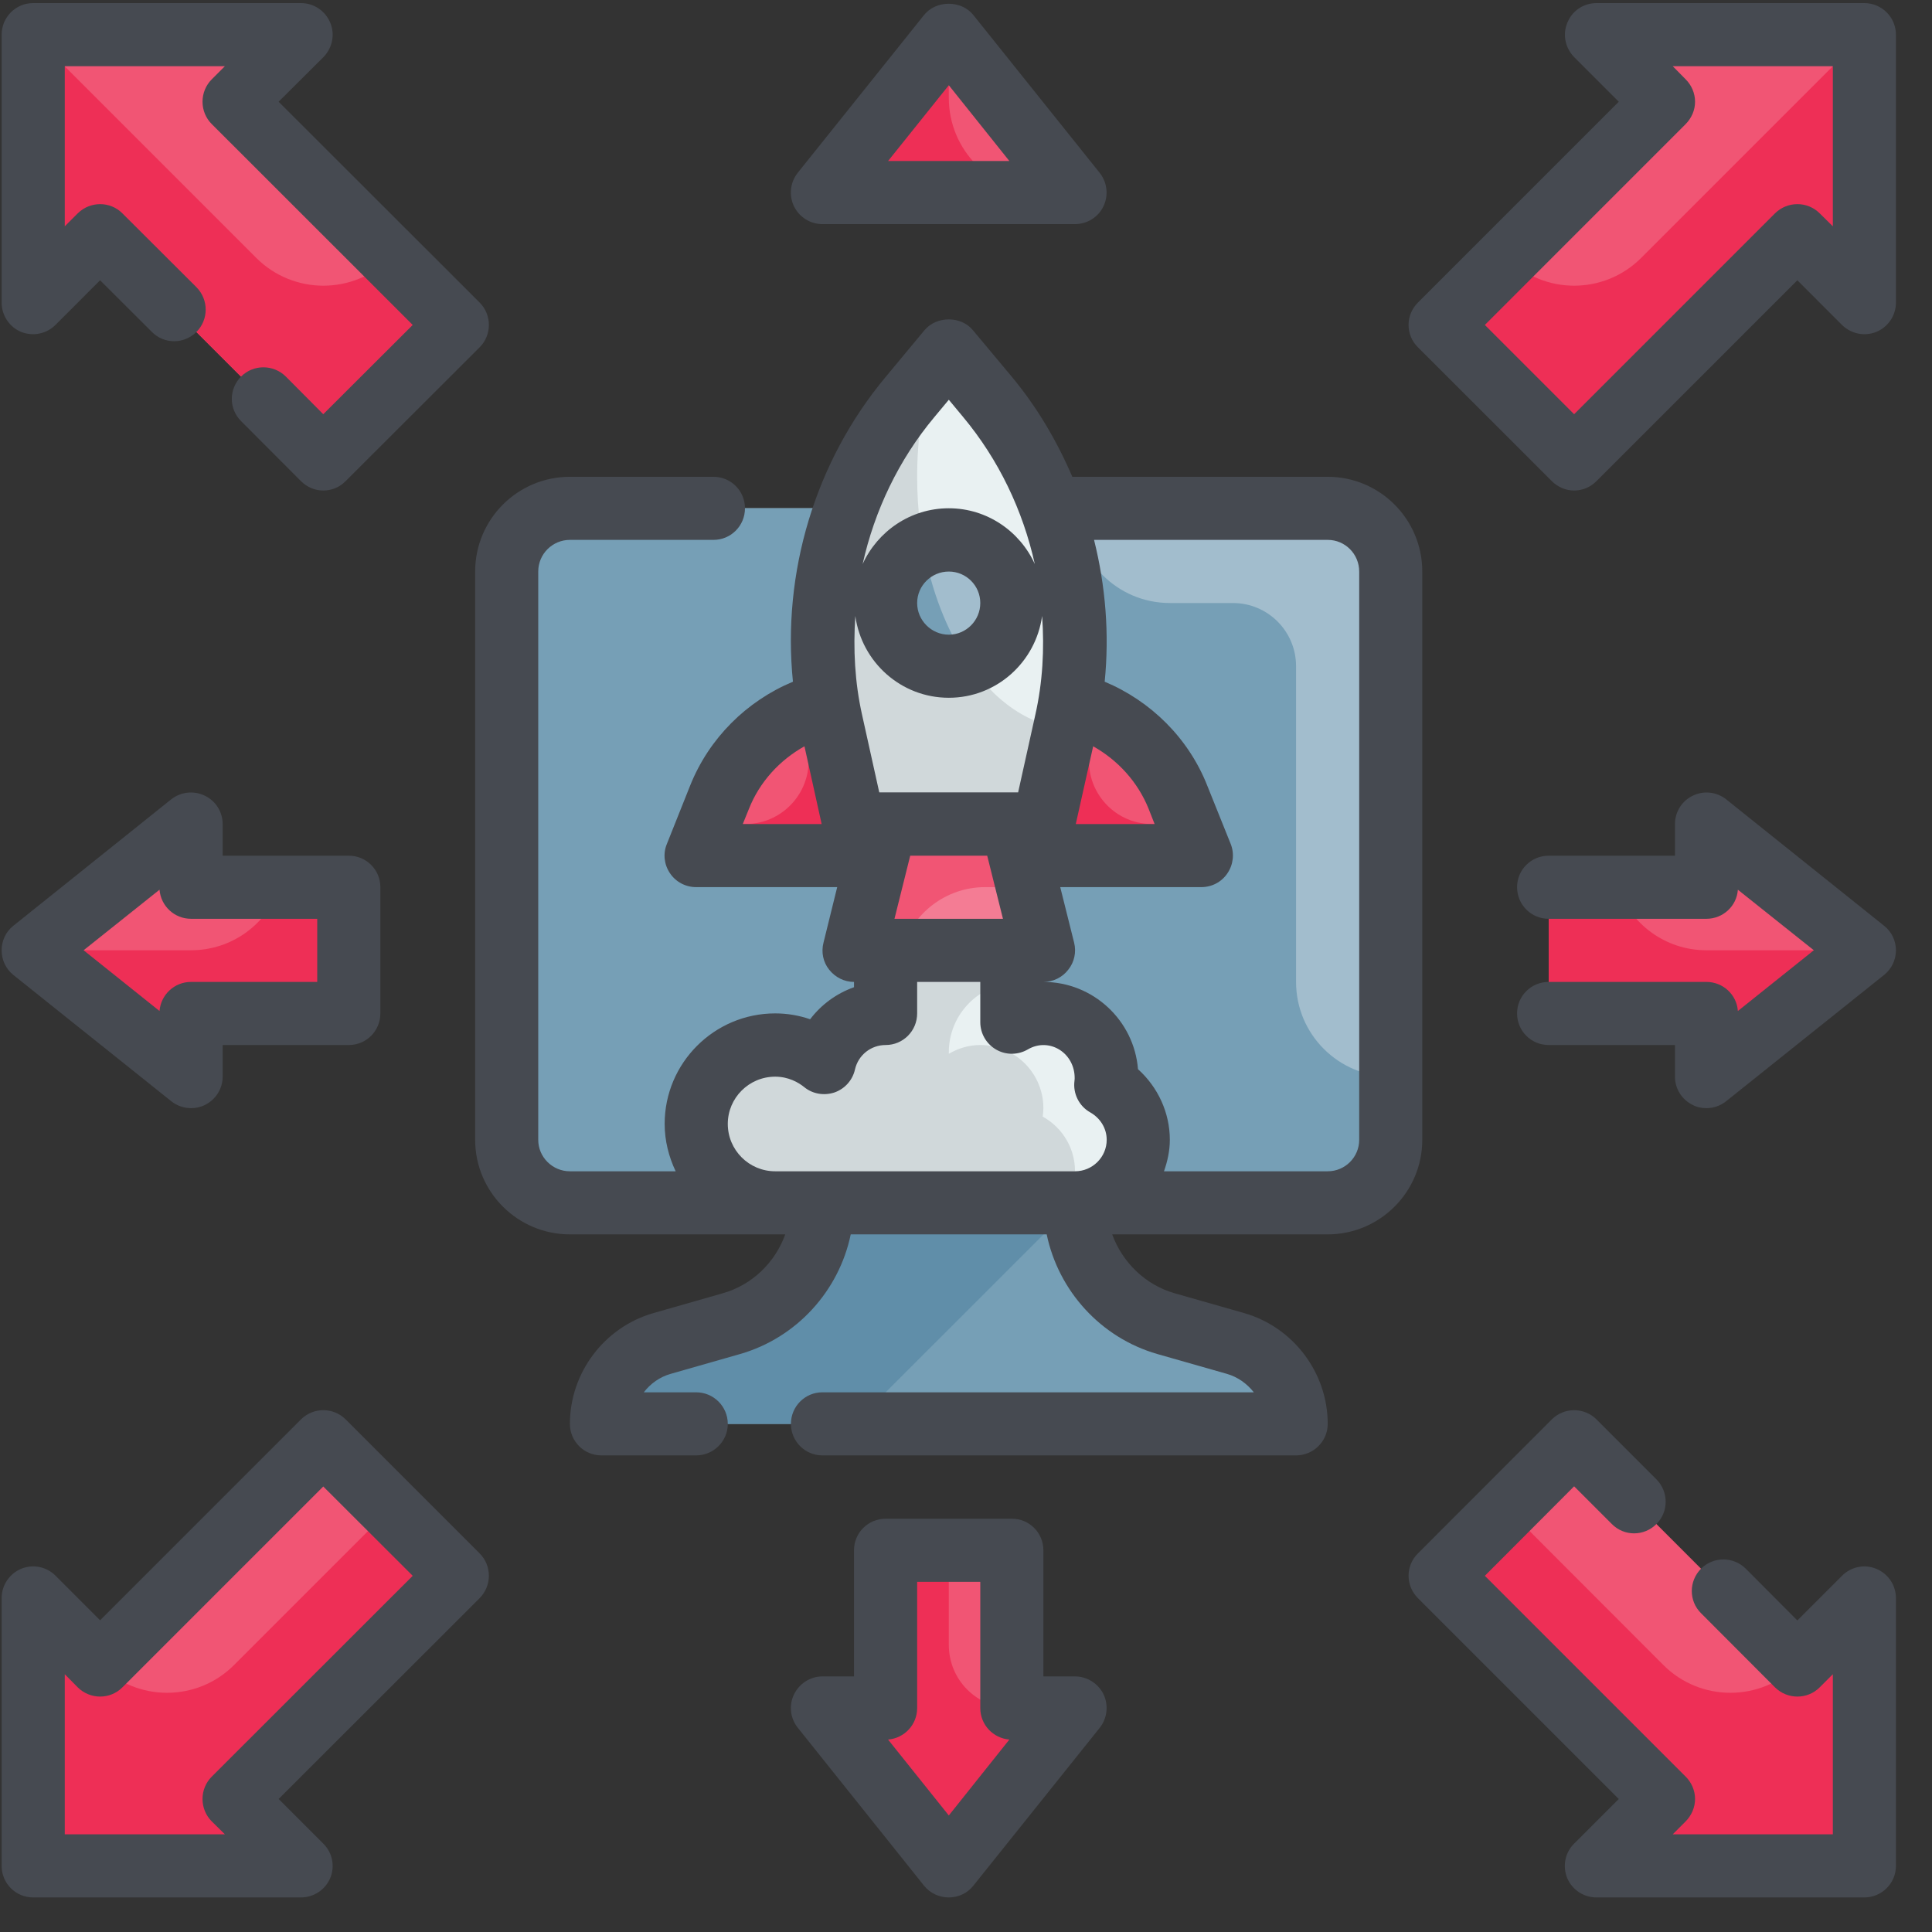
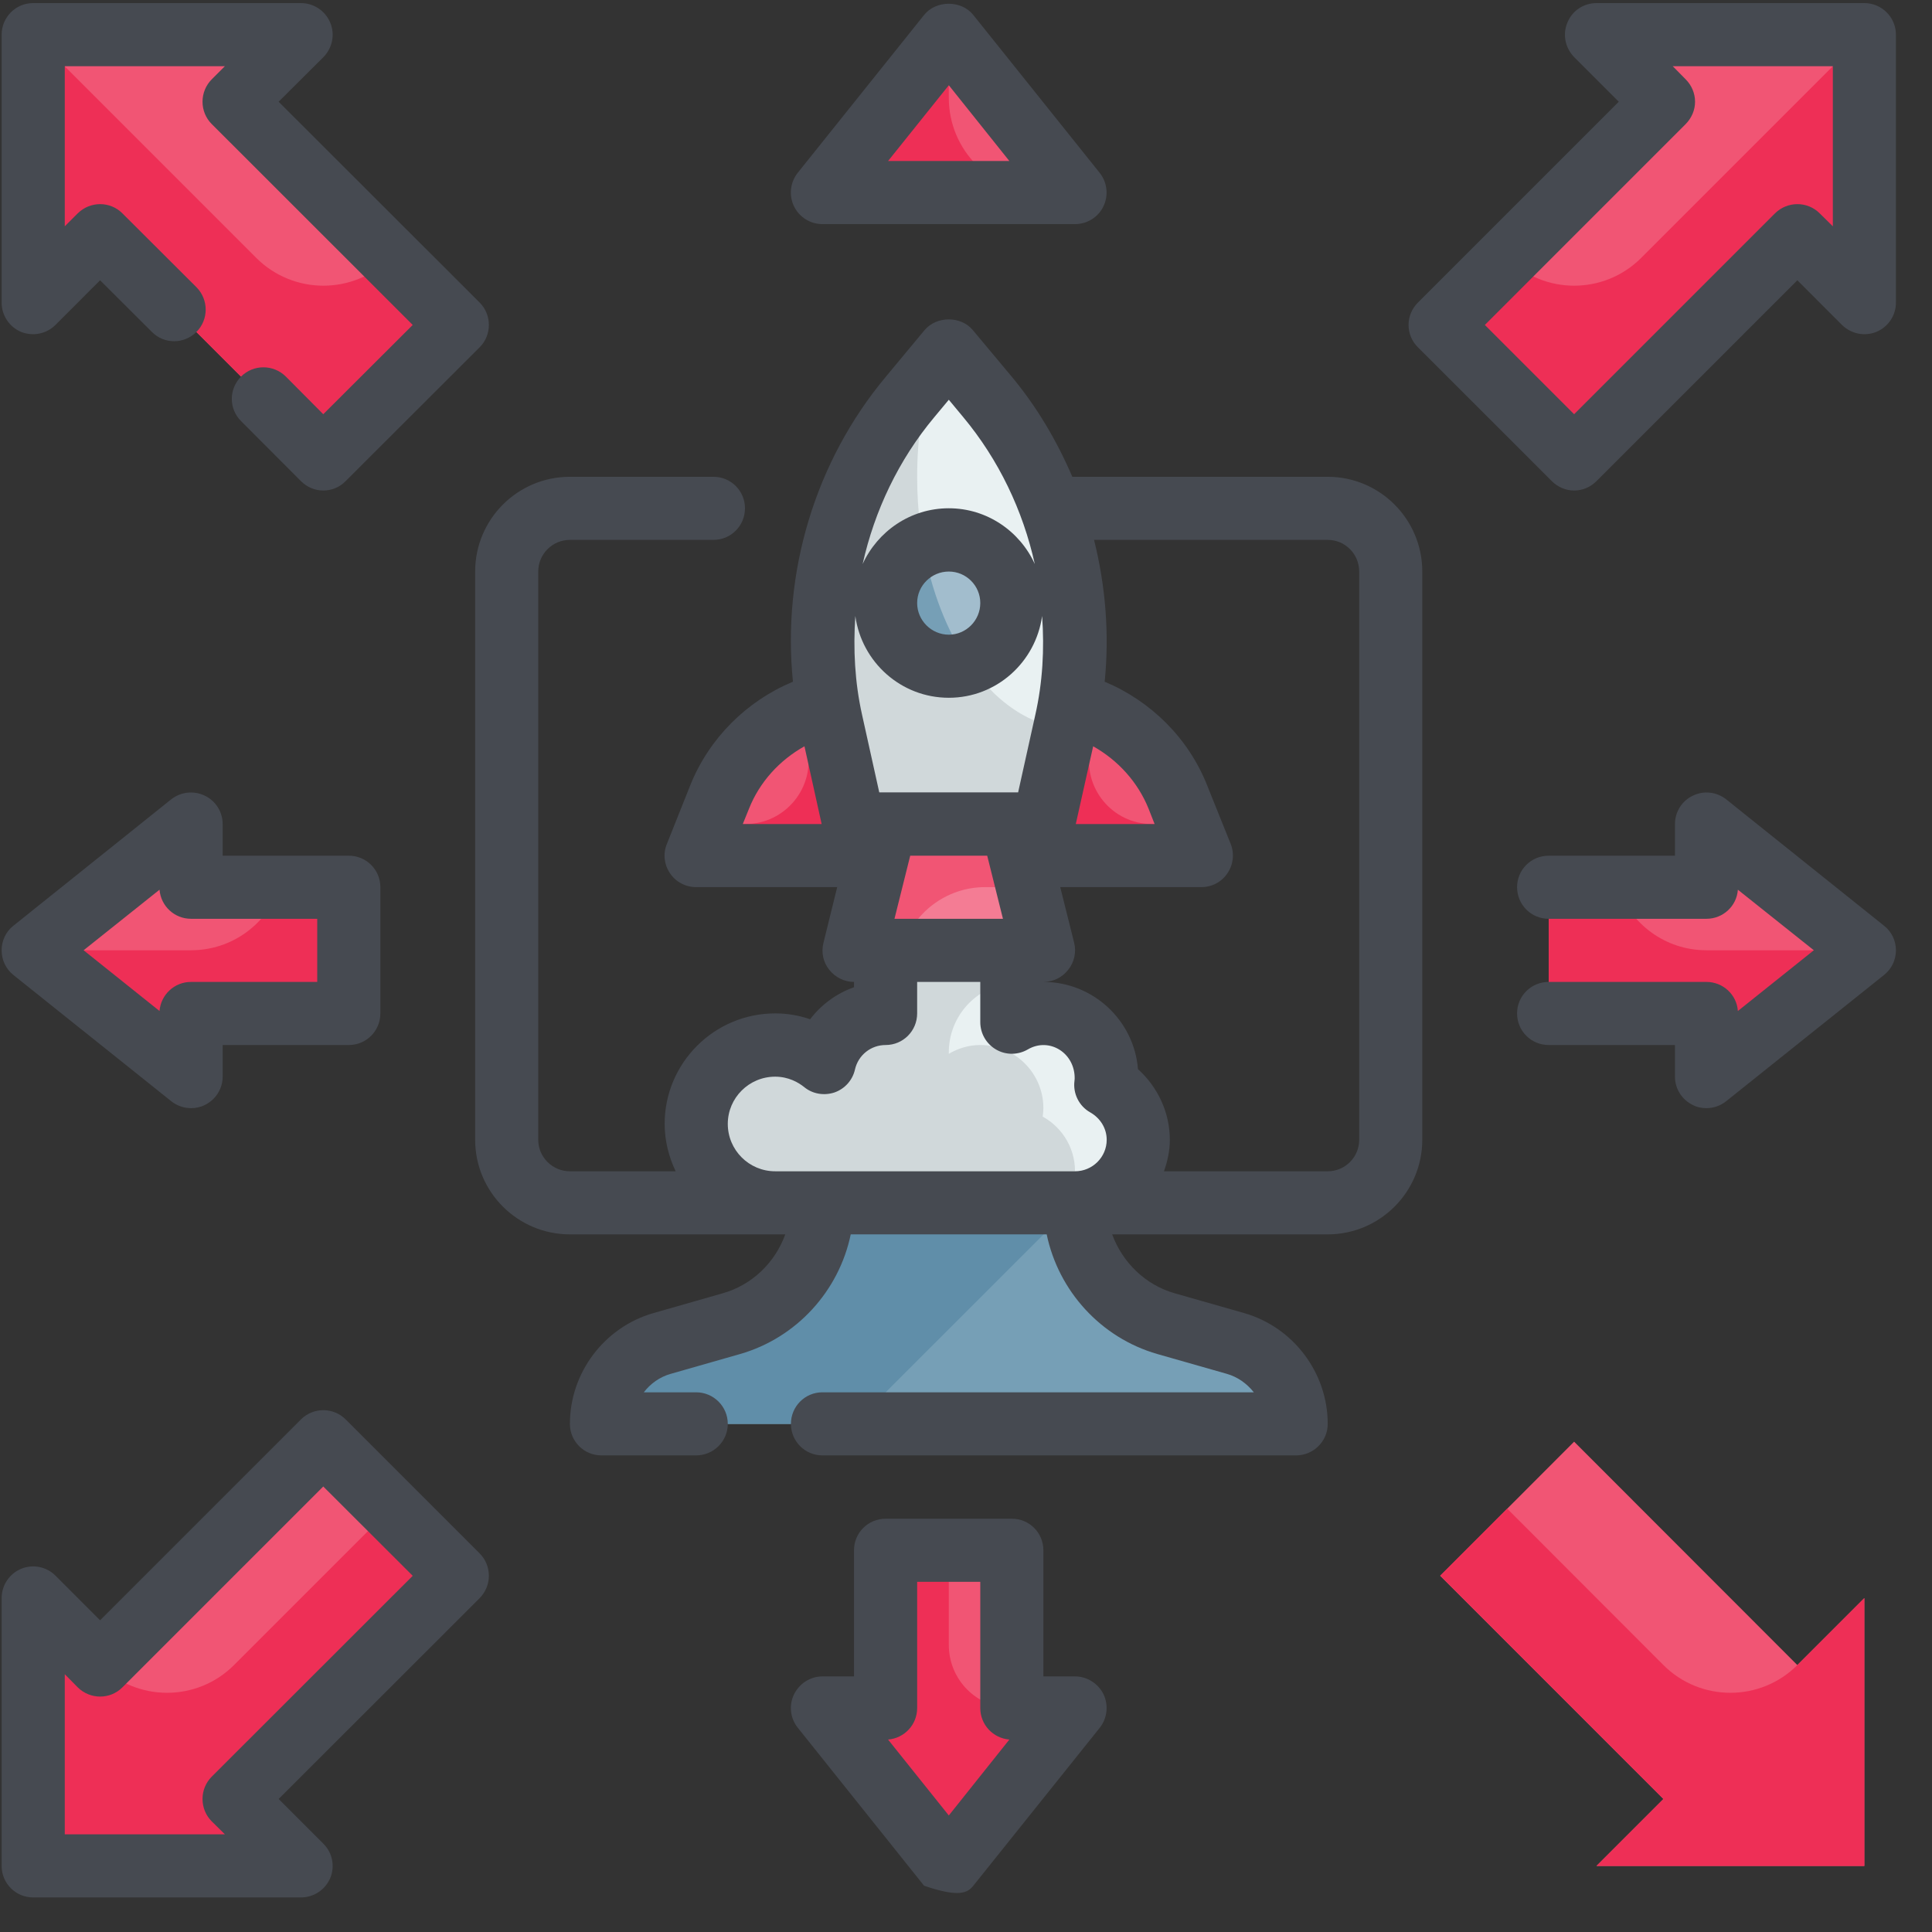
<svg xmlns="http://www.w3.org/2000/svg" width="55" zoomAndPan="magnify" viewBox="0 0 41.25 41.25" height="55" preserveAspectRatio="xMidYMid meet" version="1.0">
  <rect x="0" y="0" width="41.25" height="41.25" fill="#333333" stroke="none" />
  <defs>
    <clipPath id="6acb463b3f">
      <path d="M 30 30 L 40.512 30 L 40.512 40.512 L 30 40.512 Z M 30 30 " clip-rule="nonzero" />
    </clipPath>
    <clipPath id="edce89ba79">
      <path d="M 30 0 L 40.512 0 L 40.512 11 L 30 11 Z M 30 0 " clip-rule="nonzero" />
    </clipPath>
    <clipPath id="0963c88bd8">
      <path d="M 0 30 L 11 30 L 11 40.512 L 0 40.512 Z M 0 30 " clip-rule="nonzero" />
    </clipPath>
    <clipPath id="7b568d196b">
      <path d="M 32 16 L 40.512 16 L 40.512 24 L 32 24 Z M 32 16 " clip-rule="nonzero" />
    </clipPath>
    <clipPath id="b4c4733a3e">
      <path d="M 16 32 L 24 32 L 24 40.512 L 16 40.512 Z M 16 32 " clip-rule="nonzero" />
    </clipPath>
  </defs>
-   <path fill="#a2bdcd" d="M 28.348 25.684 L 12.168 25.684 C 11.422 25.684 10.82 25.078 10.82 24.336 L 10.82 12.203 C 10.82 11.457 11.422 10.852 12.168 10.852 L 28.348 10.852 C 29.09 10.852 29.695 11.457 29.695 12.203 L 29.695 24.336 C 29.695 25.078 29.09 25.684 28.348 25.684 Z M 28.348 25.684 " fill-opacity="1" fill-rule="nonzero" />
-   <path fill="#769fb6" d="M 27.672 20.965 L 27.672 14.223 C 27.672 13.48 27.07 12.875 26.324 12.875 L 24.977 12.875 C 23.859 12.875 22.953 11.969 22.953 10.852 L 12.168 10.852 C 11.422 10.852 10.82 11.457 10.82 12.203 L 10.82 24.336 C 10.82 25.078 11.422 25.684 12.168 25.684 L 28.348 25.684 C 29.09 25.684 29.695 25.078 29.695 24.336 L 29.695 22.988 C 28.578 22.988 27.672 22.082 27.672 20.965 Z M 27.672 20.965 " fill-opacity="1" fill-rule="nonzero" />
  <path fill="#769fb6" d="M 22.953 25.684 L 17.559 25.684 C 17.559 26.879 16.766 27.934 15.617 28.262 L 14.137 28.684 C 13.371 28.902 12.84 29.605 12.84 30.402 L 27.672 30.402 C 27.672 29.605 27.145 28.902 26.375 28.684 L 24.898 28.262 C 23.746 27.934 22.953 26.879 22.953 25.684 Z M 22.953 25.684 " fill-opacity="1" fill-rule="nonzero" />
  <path fill="#f15574" d="M 25.648 18.27 L 14.863 18.27 L 15.363 17.016 C 15.875 15.738 17.117 14.898 18.492 14.898 L 22.02 14.898 C 23.398 14.898 24.637 15.738 25.148 17.016 Z M 25.648 18.27 " fill-opacity="1" fill-rule="nonzero" />
  <path fill="#ee2f56" d="M 24.598 17.594 C 23.746 17.594 23.109 16.816 23.277 15.98 L 23.43 15.211 C 22.996 15.012 22.52 14.898 22.02 14.898 L 18.492 14.898 C 17.996 14.898 17.52 15.012 17.082 15.211 L 17.238 15.98 C 17.406 16.816 16.766 17.594 15.914 17.594 L 15.133 17.594 L 14.863 18.27 L 25.648 18.27 L 25.379 17.594 Z M 24.598 17.594 " fill-opacity="1" fill-rule="nonzero" />
  <path fill="#e9f1f2" d="M 22.277 17.594 L 18.234 17.594 L 17.75 15.406 C 17.203 12.961 17.824 10.398 19.43 8.473 L 20.258 7.484 L 21.082 8.473 C 22.688 10.398 23.309 12.961 22.766 15.406 Z M 22.277 17.594 " fill-opacity="1" fill-rule="nonzero" />
  <path fill="#f47c94" d="M 22.277 20.289 L 18.234 20.289 L 18.91 17.594 L 21.605 17.594 Z M 22.277 20.289 " fill-opacity="1" fill-rule="nonzero" />
  <path fill="#e9f1f2" d="M 23.609 23.164 C 23.617 23.105 23.629 23.047 23.629 22.988 C 23.629 22.242 23.023 21.637 22.277 21.637 C 22.031 21.637 21.805 21.711 21.605 21.824 L 21.605 20.289 L 18.91 20.289 L 18.91 21.637 C 18.266 21.637 17.734 22.086 17.598 22.688 C 17.309 22.457 16.945 22.312 16.551 22.312 C 15.617 22.312 14.863 23.066 14.863 23.996 C 14.863 24.93 15.617 25.684 16.551 25.684 L 22.953 25.684 C 23.699 25.684 24.301 25.078 24.301 24.336 C 24.301 23.832 24.02 23.395 23.609 23.164 Z M 23.609 23.164 " fill-opacity="1" fill-rule="nonzero" />
  <path fill="#d0d8da" d="M 19.582 10.18 C 19.582 9.367 19.695 8.602 19.898 7.914 L 19.43 8.473 C 17.824 10.398 17.203 12.961 17.746 15.406 L 18.234 17.594 L 22.277 17.594 L 22.734 15.555 C 20.977 15.371 19.582 13.039 19.582 10.18 Z M 19.582 10.18 " fill-opacity="1" fill-rule="nonzero" />
  <path fill="#a2bdcd" d="M 21.605 12.875 C 21.605 13.055 21.57 13.227 21.504 13.391 C 21.434 13.555 21.336 13.703 21.211 13.828 C 21.082 13.953 20.938 14.051 20.773 14.121 C 20.609 14.188 20.434 14.223 20.258 14.223 C 20.078 14.223 19.906 14.188 19.742 14.121 C 19.574 14.051 19.43 13.953 19.305 13.828 C 19.176 13.703 19.078 13.555 19.012 13.391 C 18.941 13.227 18.91 13.055 18.91 12.875 C 18.91 12.695 18.941 12.523 19.012 12.359 C 19.078 12.195 19.176 12.047 19.305 11.922 C 19.43 11.797 19.574 11.699 19.742 11.629 C 19.906 11.562 20.078 11.527 20.258 11.527 C 20.434 11.527 20.609 11.562 20.773 11.629 C 20.938 11.699 21.082 11.797 21.211 11.922 C 21.336 12.047 21.434 12.195 21.504 12.359 C 21.57 12.523 21.605 12.695 21.605 12.875 Z M 21.605 12.875 " fill-opacity="1" fill-rule="nonzero" />
  <path fill="#769fb6" d="M 20.258 14.223 C 20.406 14.223 20.547 14.195 20.68 14.148 C 20.223 13.484 19.883 12.621 19.711 11.645 C 19.238 11.855 18.91 12.324 18.91 12.875 C 18.91 13.621 19.512 14.223 20.258 14.223 Z M 20.258 14.223 " fill-opacity="1" fill-rule="nonzero" />
  <path fill="#f15574" d="M 21.031 18.941 L 21.941 18.941 L 21.605 17.594 L 18.91 17.594 L 18.234 20.289 L 19.25 20.289 C 19.477 19.496 20.203 18.941 21.031 18.941 Z M 21.031 18.941 " fill-opacity="1" fill-rule="nonzero" />
  <path fill="#d0d8da" d="M 17.598 22.688 C 17.309 22.457 16.945 22.312 16.551 22.312 C 15.617 22.312 14.863 23.066 14.863 23.996 C 14.863 24.93 15.617 25.684 16.551 25.684 L 22.754 25.684 C 22.863 25.512 22.934 25.32 22.949 25.105 C 22.988 24.559 22.699 24.082 22.262 23.84 C 22.27 23.781 22.277 23.723 22.277 23.66 C 22.277 22.918 21.676 22.312 20.93 22.312 C 20.684 22.312 20.457 22.383 20.258 22.5 L 20.258 22.469 C 20.258 21.691 20.848 21.059 21.605 20.98 L 21.605 20.289 L 18.91 20.289 L 18.91 21.637 C 18.266 21.637 17.734 22.086 17.598 22.688 Z M 17.598 22.688 " fill-opacity="1" fill-rule="nonzero" />
  <path fill="#f15574" d="M 39.805 39.84 L 39.805 34.121 L 38.375 35.551 L 33.609 30.781 L 30.75 33.645 L 35.516 38.41 L 34.086 39.84 Z M 39.805 39.84 " fill-opacity="1" fill-rule="nonzero" />
  <path fill="#f15574" d="M 39.805 0.742 L 39.805 6.461 L 38.375 5.031 L 33.609 9.797 L 30.75 6.938 L 35.516 2.172 L 34.086 0.742 Z M 39.805 0.742 " fill-opacity="1" fill-rule="nonzero" />
  <path fill="#f15574" d="M 0.707 39.84 L 0.707 34.121 L 2.137 35.551 L 6.902 30.781 L 9.766 33.645 L 4.996 38.41 L 6.426 39.84 Z M 0.707 39.84 " fill-opacity="1" fill-rule="nonzero" />
  <path fill="#f15574" d="M 0.707 0.742 L 0.707 6.461 L 2.137 5.031 L 6.902 9.797 L 9.766 6.938 L 4.996 2.172 L 6.426 0.742 Z M 0.707 0.742 " fill-opacity="1" fill-rule="nonzero" />
  <path fill="#f15574" d="M 39.805 20.289 L 36.434 17.594 L 36.434 18.941 L 33.066 18.941 L 33.066 21.637 L 36.434 21.637 L 36.434 22.988 Z M 39.805 20.289 " fill-opacity="1" fill-rule="nonzero" />
  <path fill="#f15574" d="M 0.707 20.289 L 4.078 17.594 L 4.078 18.941 L 7.449 18.941 L 7.449 21.637 L 4.078 21.637 L 4.078 22.988 Z M 0.707 20.289 " fill-opacity="1" fill-rule="nonzero" />
  <path fill="#f15574" d="M 20.258 39.84 L 22.953 36.469 L 21.605 36.469 L 21.605 33.098 L 18.91 33.098 L 18.91 36.469 L 17.559 36.469 Z M 20.258 39.84 " fill-opacity="1" fill-rule="nonzero" />
  <path fill="#f15574" d="M 17.559 4.113 L 20.258 0.742 L 22.953 4.113 Z M 17.559 4.113 " fill-opacity="1" fill-rule="nonzero" />
  <path fill="#ee2f56" d="M 39.805 0.742 L 35.039 5.508 C 34.25 6.297 32.969 6.297 32.18 5.508 L 30.75 6.938 L 33.609 9.797 L 38.375 5.031 L 39.805 6.461 Z M 39.805 0.742 " fill-opacity="1" fill-rule="nonzero" />
  <path fill="#ee2f56" d="M 0.707 0.742 L 5.473 5.508 C 6.266 6.297 7.543 6.297 8.336 5.508 L 9.766 6.938 L 6.902 9.797 L 2.137 5.031 L 0.707 6.461 Z M 0.707 0.742 " fill-opacity="1" fill-rule="nonzero" />
  <path fill="#ee2f56" d="M 34.535 18.941 L 33.066 18.941 L 33.066 21.637 L 36.434 21.637 L 36.434 22.988 L 39.805 20.289 L 36.434 20.289 C 35.555 20.289 34.816 19.727 34.535 18.941 Z M 34.535 18.941 " fill-opacity="1" fill-rule="nonzero" />
  <path fill="#ee2f56" d="M 5.977 18.941 L 7.449 18.941 L 7.449 21.637 L 4.078 21.637 L 4.078 22.988 L 0.707 20.289 L 4.078 20.289 C 4.957 20.289 5.699 19.727 5.977 18.941 Z M 5.977 18.941 " fill-opacity="1" fill-rule="nonzero" />
  <path fill="#ee2f56" d="M 39.805 39.84 L 39.805 34.121 L 38.375 35.551 C 37.586 36.34 36.305 36.34 35.516 35.551 L 32.18 32.211 L 30.75 33.641 L 35.516 38.41 L 34.086 39.84 Z M 39.805 39.84 " fill-opacity="1" fill-rule="nonzero" />
  <path fill="#ee2f56" d="M 0.707 39.84 L 0.707 34.121 L 2.137 35.551 C 2.926 36.34 4.207 36.34 4.996 35.551 L 8.336 32.211 L 9.766 33.641 L 4.996 38.41 L 6.426 39.84 Z M 0.707 39.84 " fill-opacity="1" fill-rule="nonzero" />
  <path fill="#ee2f56" d="M 20.258 35.121 L 20.258 33.098 L 18.91 33.098 L 18.91 36.469 L 17.559 36.469 L 20.258 39.84 L 22.953 36.469 L 21.605 36.469 C 20.859 36.469 20.258 35.867 20.258 35.121 Z M 20.258 35.121 " fill-opacity="1" fill-rule="nonzero" />
  <path fill="#ee2f56" d="M 20.258 2.09 L 20.258 0.742 L 17.559 4.113 L 22.277 4.113 C 21.16 4.113 20.258 3.207 20.258 2.09 Z M 20.258 2.09 " fill-opacity="1" fill-rule="nonzero" />
  <path fill="#608ea9" d="M 17.559 25.684 C 17.559 26.879 16.766 27.934 15.617 28.262 L 14.137 28.684 C 13.371 28.902 12.84 29.605 12.84 30.402 L 18.234 30.402 L 22.953 25.684 Z M 17.559 25.684 " fill-opacity="1" fill-rule="nonzero" />
  <path fill="#464a51" d="M 30.367 12.203 C 30.367 11.086 29.461 10.18 28.348 10.18 L 22.895 10.18 C 22.566 9.414 22.141 8.691 21.602 8.043 L 20.773 7.051 C 20.52 6.742 19.996 6.742 19.738 7.051 L 18.914 8.043 C 17.402 9.852 16.695 12.227 16.93 14.555 C 15.938 14.969 15.141 15.762 14.738 16.766 L 14.238 18.02 C 14.152 18.227 14.18 18.461 14.305 18.645 C 14.43 18.832 14.641 18.941 14.863 18.941 L 17.875 18.941 L 17.582 20.129 C 17.531 20.328 17.574 20.543 17.703 20.703 C 17.832 20.867 18.027 20.965 18.234 20.965 L 18.234 21.078 C 17.859 21.211 17.535 21.449 17.297 21.762 C 17.059 21.68 16.809 21.637 16.551 21.637 C 15.25 21.637 14.191 22.695 14.191 23.996 C 14.191 24.359 14.281 24.703 14.426 25.008 L 12.168 25.008 C 11.797 25.008 11.492 24.707 11.492 24.336 L 11.492 12.203 C 11.492 11.828 11.797 11.527 12.168 11.527 L 15.234 11.527 C 15.605 11.527 15.906 11.227 15.906 10.852 C 15.906 10.48 15.605 10.18 15.234 10.18 L 12.168 10.18 C 11.051 10.18 10.145 11.086 10.145 12.203 L 10.145 24.336 C 10.145 25.449 11.051 26.355 12.168 26.355 L 16.766 26.355 C 16.551 26.953 16.062 27.434 15.43 27.613 L 13.953 28.035 C 12.902 28.336 12.168 29.309 12.168 30.402 C 12.168 30.773 12.469 31.074 12.84 31.074 L 14.863 31.074 C 15.234 31.074 15.539 30.773 15.539 30.402 C 15.539 30.027 15.234 29.727 14.863 29.727 L 13.746 29.727 C 13.887 29.543 14.086 29.398 14.324 29.332 L 15.801 28.91 C 17.012 28.562 17.914 27.559 18.164 26.355 L 22.348 26.355 C 22.598 27.559 23.5 28.562 24.711 28.91 L 26.191 29.332 C 26.426 29.398 26.625 29.543 26.77 29.727 L 17.559 29.727 C 17.188 29.727 16.887 30.027 16.887 30.402 C 16.887 30.773 17.188 31.074 17.559 31.074 L 27.672 31.074 C 28.043 31.074 28.348 30.773 28.348 30.402 C 28.348 29.309 27.613 28.336 26.562 28.035 L 25.082 27.613 C 24.453 27.434 23.965 26.953 23.746 26.355 L 28.348 26.355 C 29.461 26.355 30.367 25.449 30.367 24.336 Z M 19.434 18.27 L 21.078 18.27 L 21.414 19.617 L 19.098 19.617 Z M 23.34 15.934 C 23.867 16.23 24.293 16.695 24.523 17.266 L 24.652 17.594 L 22.969 17.594 Z M 19.949 8.906 L 20.258 8.535 L 20.566 8.906 C 21.324 9.816 21.84 10.898 22.094 12.043 C 21.777 11.344 21.074 10.852 20.258 10.852 C 19.438 10.852 18.738 11.344 18.418 12.043 C 18.672 10.902 19.188 9.816 19.949 8.906 Z M 20.93 12.875 C 20.93 13.246 20.629 13.551 20.258 13.551 C 19.887 13.551 19.582 13.246 19.582 12.875 C 19.582 12.504 19.887 12.203 20.258 12.203 C 20.629 12.203 20.93 12.504 20.93 12.875 Z M 18.262 13.152 C 18.398 14.137 19.238 14.898 20.258 14.898 C 21.277 14.898 22.113 14.137 22.25 13.152 C 22.301 13.855 22.262 14.566 22.105 15.262 L 21.738 16.918 L 18.773 16.918 L 18.406 15.262 C 18.25 14.566 18.215 13.855 18.262 13.152 Z M 15.992 17.266 C 16.219 16.695 16.645 16.23 17.176 15.934 L 17.543 17.594 L 15.859 17.594 Z M 16.551 25.008 C 15.992 25.008 15.539 24.555 15.539 23.996 C 15.539 23.441 15.992 22.988 16.551 22.988 C 16.832 22.988 17.047 23.109 17.176 23.215 C 17.355 23.359 17.598 23.398 17.82 23.324 C 18.039 23.246 18.203 23.062 18.254 22.836 C 18.324 22.527 18.594 22.312 18.91 22.312 C 19.281 22.312 19.582 22.012 19.582 21.637 L 19.582 20.965 L 20.93 20.965 L 20.93 21.824 C 20.93 22.066 21.059 22.289 21.27 22.41 C 21.48 22.531 21.738 22.527 21.945 22.406 C 22.406 22.137 22.957 22.484 22.945 23.035 C 22.945 23.039 22.941 23.074 22.941 23.078 C 22.906 23.348 23.039 23.617 23.277 23.75 C 23.496 23.875 23.629 24.094 23.629 24.336 C 23.629 24.707 23.324 25.008 22.953 25.008 Z M 29.02 24.336 C 29.02 24.707 28.719 25.008 28.348 25.008 L 24.852 25.008 C 24.926 24.797 24.977 24.574 24.977 24.336 C 24.977 23.758 24.723 23.211 24.297 22.828 C 24.215 21.789 23.34 20.965 22.277 20.965 C 22.488 20.965 22.684 20.867 22.809 20.703 C 22.938 20.543 22.984 20.328 22.934 20.129 L 22.637 18.941 L 25.648 18.941 C 25.875 18.941 26.082 18.832 26.207 18.645 C 26.332 18.461 26.359 18.227 26.277 18.02 L 25.773 16.766 C 25.375 15.762 24.574 14.969 23.586 14.555 C 23.688 13.535 23.605 12.512 23.359 11.527 L 28.348 11.527 C 28.719 11.527 29.02 11.828 29.02 12.203 Z M 29.02 24.336 " fill-opacity="1" fill-rule="nonzero" />
  <g clip-path="url(#6acb463b3f)">
-     <path fill="#464a51" d="M 40.062 33.496 C 39.812 33.391 39.523 33.449 39.328 33.645 L 38.375 34.598 L 37.273 33.492 C 37.008 33.23 36.582 33.23 36.32 33.492 C 36.055 33.758 36.055 34.184 36.32 34.445 L 37.898 36.027 C 38.164 36.289 38.59 36.289 38.852 36.027 L 39.133 35.746 L 39.133 39.164 L 35.715 39.164 L 35.992 38.887 C 36.117 38.758 36.191 38.59 36.191 38.41 C 36.191 38.23 36.117 38.059 35.992 37.934 L 31.703 33.645 L 33.609 31.734 L 34.414 32.539 C 34.676 32.805 35.102 32.805 35.367 32.539 C 35.629 32.277 35.629 31.852 35.367 31.586 L 34.086 30.305 C 33.961 30.18 33.789 30.109 33.609 30.109 C 33.43 30.109 33.258 30.18 33.133 30.305 L 30.273 33.168 C 30.008 33.43 30.008 33.855 30.273 34.121 L 34.562 38.41 L 33.609 39.363 C 33.414 39.555 33.359 39.844 33.461 40.098 C 33.566 40.348 33.812 40.512 34.086 40.512 L 39.805 40.512 C 40.176 40.512 40.48 40.211 40.48 39.84 L 40.48 34.121 C 40.48 33.848 40.316 33.602 40.062 33.496 Z M 40.062 33.496 " fill-opacity="1" fill-rule="nonzero" />
-   </g>
+     </g>
  <g clip-path="url(#edce89ba79)">
    <path fill="#464a51" d="M 39.805 0.066 L 34.086 0.066 C 33.812 0.066 33.566 0.23 33.465 0.484 C 33.359 0.734 33.418 1.023 33.609 1.219 L 34.562 2.172 L 30.273 6.461 C 30.145 6.59 30.074 6.758 30.074 6.938 C 30.074 7.117 30.145 7.289 30.273 7.414 L 33.133 10.273 C 33.266 10.406 33.438 10.473 33.609 10.473 C 33.781 10.473 33.953 10.406 34.086 10.273 L 38.375 5.984 L 39.328 6.938 C 39.523 7.129 39.812 7.188 40.062 7.086 C 40.316 6.98 40.48 6.734 40.48 6.461 L 40.48 0.742 C 40.48 0.367 40.176 0.066 39.805 0.066 Z M 39.133 4.832 L 38.852 4.555 C 38.59 4.293 38.164 4.293 37.898 4.555 L 33.609 8.844 L 31.703 6.938 L 35.992 2.648 C 36.117 2.52 36.191 2.352 36.191 2.172 C 36.191 1.992 36.117 1.82 35.992 1.695 L 35.715 1.414 L 39.133 1.414 Z M 39.133 4.832 " fill-opacity="1" fill-rule="nonzero" />
  </g>
  <g clip-path="url(#0963c88bd8)">
    <path fill="#464a51" d="M 7.379 30.305 C 7.117 30.043 6.691 30.043 6.426 30.305 L 2.137 34.594 L 1.184 33.641 C 0.992 33.449 0.703 33.391 0.449 33.496 C 0.199 33.602 0.035 33.848 0.035 34.121 L 0.035 39.84 C 0.035 40.211 0.336 40.512 0.707 40.512 L 6.426 40.512 C 6.699 40.512 6.945 40.348 7.051 40.098 C 7.156 39.844 7.098 39.555 6.902 39.363 L 5.949 38.41 L 10.242 34.121 C 10.367 33.992 10.438 33.824 10.438 33.645 C 10.438 33.465 10.367 33.293 10.242 33.168 Z M 4.52 37.934 C 4.395 38.059 4.324 38.23 4.324 38.41 C 4.324 38.59 4.395 38.762 4.52 38.887 L 4.801 39.164 L 1.383 39.164 L 1.383 35.746 L 1.66 36.027 C 1.926 36.289 2.352 36.289 2.613 36.027 L 6.902 31.738 L 8.812 33.645 Z M 4.52 37.934 " fill-opacity="1" fill-rule="nonzero" />
  </g>
  <path fill="#464a51" d="M 0.449 7.086 C 0.703 7.188 0.992 7.129 1.184 6.938 L 2.137 5.984 L 3.242 7.086 C 3.504 7.352 3.93 7.352 4.195 7.086 C 4.457 6.824 4.457 6.398 4.195 6.133 L 2.613 4.555 C 2.352 4.293 1.926 4.293 1.66 4.555 L 1.383 4.832 L 1.383 1.414 L 4.801 1.414 L 4.52 1.695 C 4.395 1.82 4.324 1.992 4.324 2.172 C 4.324 2.352 4.395 2.523 4.52 2.648 L 8.812 6.938 L 6.902 8.844 L 6.102 8.039 C 5.836 7.777 5.41 7.777 5.148 8.039 C 4.883 8.305 4.883 8.73 5.148 8.992 L 6.426 10.273 C 6.559 10.406 6.73 10.473 6.902 10.473 C 7.078 10.473 7.25 10.406 7.379 10.273 L 10.242 7.414 C 10.367 7.289 10.438 7.117 10.438 6.938 C 10.438 6.758 10.367 6.586 10.242 6.461 L 5.949 2.172 L 6.906 1.219 C 7.098 1.023 7.156 0.734 7.051 0.484 C 6.945 0.23 6.699 0.066 6.426 0.066 L 0.707 0.066 C 0.336 0.066 0.035 0.367 0.035 0.742 L 0.035 6.461 C 0.035 6.734 0.199 6.98 0.449 7.086 Z M 0.449 7.086 " fill-opacity="1" fill-rule="nonzero" />
  <g clip-path="url(#7b568d196b)">
    <path fill="#464a51" d="M 36.855 17.066 C 36.652 16.906 36.375 16.875 36.145 16.988 C 35.91 17.098 35.762 17.336 35.762 17.594 L 35.762 18.27 L 33.066 18.27 C 32.691 18.27 32.391 18.57 32.391 18.941 C 32.391 19.316 32.691 19.617 33.066 19.617 L 36.434 19.617 C 36.789 19.617 37.082 19.344 37.105 18.996 L 38.727 20.289 L 37.105 21.586 C 37.082 21.238 36.789 20.965 36.434 20.965 L 33.066 20.965 C 32.691 20.965 32.391 21.266 32.391 21.637 C 32.391 22.012 32.691 22.312 33.066 22.312 L 35.762 22.312 L 35.762 22.988 C 35.762 23.246 35.91 23.48 36.145 23.594 C 36.234 23.641 36.336 23.66 36.434 23.66 C 36.586 23.66 36.734 23.609 36.855 23.512 L 40.227 20.816 C 40.387 20.688 40.48 20.496 40.48 20.289 C 40.48 20.086 40.387 19.891 40.227 19.766 Z M 36.855 17.066 " fill-opacity="1" fill-rule="nonzero" />
  </g>
  <path fill="#464a51" d="M 3.656 23.512 C 3.777 23.609 3.93 23.66 4.078 23.66 C 4.176 23.66 4.277 23.641 4.371 23.594 C 4.605 23.48 4.754 23.246 4.754 22.988 L 4.754 22.312 L 7.449 22.312 C 7.82 22.312 8.121 22.012 8.121 21.637 L 8.121 18.941 C 8.121 18.57 7.82 18.27 7.449 18.27 L 4.754 18.27 L 4.754 17.594 C 4.754 17.336 4.605 17.098 4.371 16.988 C 4.137 16.875 3.859 16.906 3.656 17.066 L 0.285 19.766 C 0.125 19.891 0.035 20.086 0.035 20.289 C 0.035 20.496 0.125 20.688 0.285 20.816 Z M 3.406 18.996 C 3.434 19.344 3.723 19.617 4.078 19.617 L 6.773 19.617 L 6.773 20.965 L 4.078 20.965 C 3.723 20.965 3.434 21.238 3.406 21.586 L 1.785 20.289 Z M 3.406 18.996 " fill-opacity="1" fill-rule="nonzero" />
  <g clip-path="url(#b4c4733a3e)">
-     <path fill="#464a51" d="M 22.953 35.793 L 22.277 35.793 L 22.277 33.098 C 22.277 32.727 21.977 32.426 21.605 32.426 L 18.91 32.426 C 18.535 32.426 18.234 32.727 18.234 33.098 L 18.234 35.793 L 17.559 35.793 C 17.301 35.793 17.066 35.945 16.953 36.176 C 16.84 36.41 16.871 36.688 17.035 36.891 L 19.73 40.262 C 19.859 40.422 20.051 40.512 20.258 40.512 C 20.461 40.512 20.656 40.422 20.781 40.262 L 23.48 36.891 C 23.641 36.688 23.672 36.41 23.562 36.176 C 23.449 35.945 23.211 35.793 22.953 35.793 Z M 20.258 38.762 L 18.961 37.141 C 19.309 37.113 19.582 36.824 19.582 36.469 L 19.582 33.773 L 20.93 33.773 L 20.93 36.469 C 20.93 36.824 21.203 37.113 21.551 37.141 Z M 20.258 38.762 " fill-opacity="1" fill-rule="nonzero" />
+     <path fill="#464a51" d="M 22.953 35.793 L 22.277 35.793 L 22.277 33.098 C 22.277 32.727 21.977 32.426 21.605 32.426 L 18.91 32.426 C 18.535 32.426 18.234 32.727 18.234 33.098 L 18.234 35.793 L 17.559 35.793 C 17.301 35.793 17.066 35.945 16.953 36.176 C 16.84 36.41 16.871 36.688 17.035 36.891 L 19.73 40.262 C 20.461 40.512 20.656 40.422 20.781 40.262 L 23.48 36.891 C 23.641 36.688 23.672 36.41 23.562 36.176 C 23.449 35.945 23.211 35.793 22.953 35.793 Z M 20.258 38.762 L 18.961 37.141 C 19.309 37.113 19.582 36.824 19.582 36.469 L 19.582 33.773 L 20.93 33.773 L 20.93 36.469 C 20.93 36.824 21.203 37.113 21.551 37.141 Z M 20.258 38.762 " fill-opacity="1" fill-rule="nonzero" />
  </g>
  <path fill="#464a51" d="M 17.559 4.785 L 22.953 4.785 C 23.211 4.785 23.449 4.637 23.559 4.406 C 23.672 4.172 23.641 3.895 23.48 3.691 L 20.781 0.32 C 20.527 0 19.984 0 19.73 0.32 L 17.031 3.691 C 16.871 3.895 16.84 4.172 16.953 4.406 C 17.066 4.637 17.301 4.785 17.559 4.785 Z M 20.258 1.82 L 21.551 3.438 L 18.961 3.438 Z M 20.258 1.82 " fill-opacity="1" fill-rule="nonzero" />
</svg>